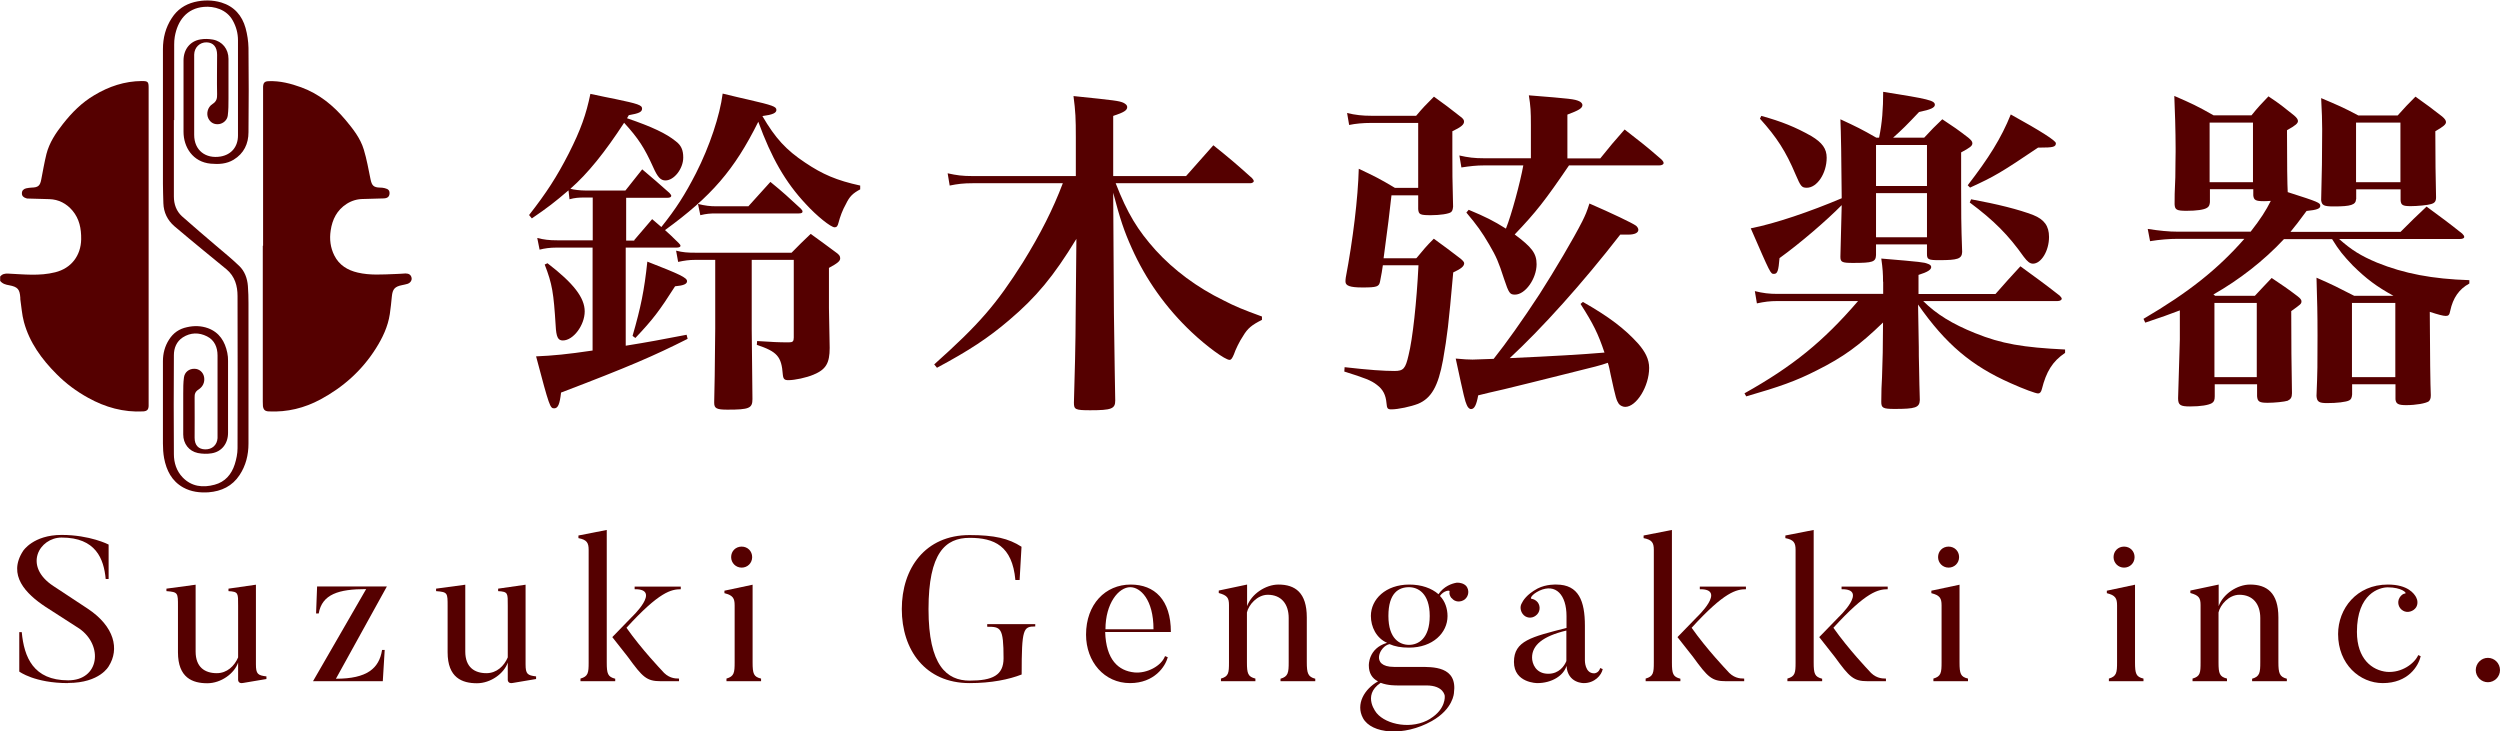
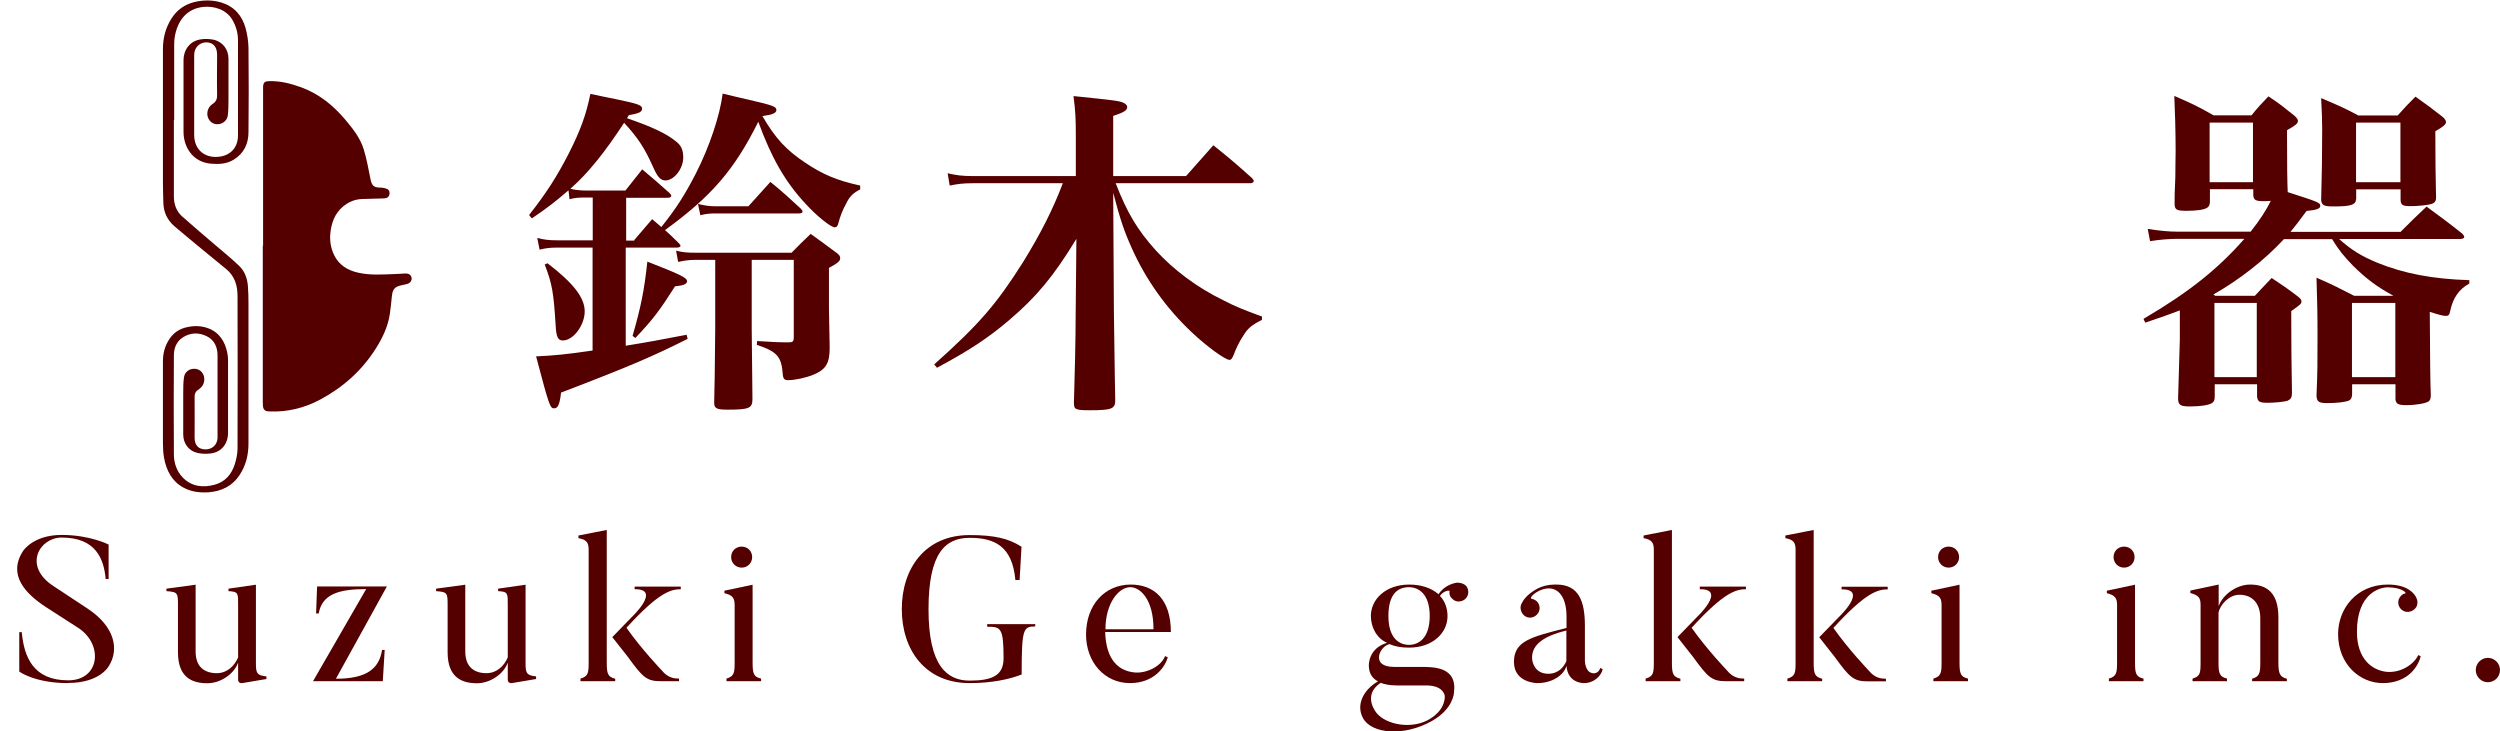
<svg xmlns="http://www.w3.org/2000/svg" viewBox="0 0 171.24 50.1">
  <defs>
    <style>.d{fill:#500;}</style>
  </defs>
  <g id="a" />
  <g id="b">
    <g id="c">
      <g>
        <g>
          <path class="d" d="M43.43,16.46c.54-.63,.7-.82,1.24-1.45,.3,.26,.45,.38,.63,.54,1.01-1.26,1.62-2.22,2.37-3.68,.94-1.85,1.64-3.96,1.83-5.46,.77,.19,1.38,.33,1.78,.42,1.64,.38,1.9,.47,1.9,.7,0,.21-.26,.33-.96,.42,.89,1.52,1.62,2.32,2.93,3.19,1.19,.8,2.16,1.22,3.77,1.57v.26c-.52,.28-.73,.49-.98,1.01-.23,.4-.4,.87-.51,1.29-.05,.21-.12,.3-.26,.3-.26,0-1.22-.77-1.97-1.59-1.41-1.5-2.37-3.19-3.26-5.64-1.64,3.3-3.21,5.11-6.39,7.42,.26,.23,.52,.47,.94,.89,.09,.09,.12,.14,.12,.19,0,.07-.09,.12-.26,.12h-3.49v6.72c1.62-.26,2.34-.4,4.17-.75l.07,.28c-2.32,1.17-4,1.9-8.67,3.68-.09,.8-.21,1.08-.47,1.08-.28,0-.33-.12-1.24-3.56,1.17-.05,2.11-.14,3.87-.4v-7.05h-2.48c-.44,0-.8,.05-1.15,.14l-.16-.8c.47,.12,.82,.16,1.36,.16h2.44v-2.93h-.56c-.4,0-.68,.02-1.03,.12l-.07-.61c-.96,.82-1.41,1.17-2.51,1.92l-.19-.23c1.19-1.52,1.9-2.62,2.72-4.22,.82-1.62,1.19-2.67,1.48-4.08,.75,.16,1.31,.28,1.69,.35,1.57,.33,1.85,.42,1.85,.66s-.23,.33-.91,.45l-.12,.21c1.73,.59,2.69,1.05,3.33,1.57,.38,.28,.52,.61,.52,1.12,0,.77-.63,1.57-1.22,1.57-.33,0-.54-.23-.84-.91-.59-1.31-1.01-1.97-1.99-3.04-1.31,2.01-2.48,3.47-3.68,4.52,.23,.07,.7,.12,1.01,.12h2.76l1.15-1.45c.82,.7,1.08,.91,1.87,1.62,.07,.09,.12,.14,.12,.19,0,.09-.09,.14-.28,.14h-2.81v2.93h.59Zm-5.93,1.57c1.8,1.38,2.55,2.37,2.55,3.3s-.77,1.99-1.5,1.99c-.33,0-.45-.23-.49-1.03-.14-2.23-.23-2.83-.75-4.17l.19-.09Zm5.83,4.97c.56-1.94,.8-3.09,1.01-5.08,2.23,.87,2.72,1.1,2.72,1.34,0,.19-.23,.3-.82,.35-1.08,1.69-1.5,2.25-2.72,3.54l-.19-.14Zm4.31-5.2c-.45,0-.77,.05-1.19,.14l-.14-.77c.47,.12,.8,.14,1.33,.14h6.58c.56-.56,.73-.75,1.31-1.29,.77,.56,1.01,.73,1.76,1.29,.19,.14,.26,.23,.26,.38,0,.19-.16,.33-.77,.66v2.76q0,.4,.05,2.72c0,1.05-.26,1.48-1.1,1.83-.49,.21-1.29,.38-1.73,.38-.26,0-.35-.07-.38-.38-.09-1.24-.38-1.57-1.78-2.04l.02-.26c1.15,.07,1.41,.09,2.18,.09,.26,0,.33-.07,.33-.33v-5.32h-2.88v4.75c0,.19,.02,1.78,.05,4.78,0,.63-.21,.73-1.71,.73-.75,0-.91-.09-.91-.47v-.07c.02-.68,.05-2.34,.07-5.01v-4.71h-1.33Zm3.63-3.68c.66-.73,.87-.96,1.5-1.66,.94,.77,1.19,1.01,2.08,1.83,.09,.09,.12,.14,.12,.21s-.07,.12-.26,.12h-5.69c-.38,0-.63,.02-1.05,.12l-.16-.77c.49,.12,.82,.16,1.24,.16h2.23Z" />
          <path class="d" d="M66.64,12.55c-.66,0-1.05,.05-1.59,.16l-.14-.84c.63,.14,1.01,.19,1.73,.19h7.05v-2.67c0-1.24-.02-1.76-.16-2.81,2.93,.3,3.09,.33,3.4,.45,.19,.09,.28,.19,.28,.3,0,.23-.23,.37-.96,.61v4.12h4.99q.77-.87,1.87-2.11c1.17,.94,1.52,1.24,2.65,2.25,.07,.07,.12,.16,.12,.21,0,.07-.12,.14-.23,.14h-9.23c.8,2.06,1.5,3.21,2.74,4.59,1.24,1.36,2.83,2.55,4.66,3.44,.77,.4,1.33,.63,2.62,1.1v.23c-.7,.35-.98,.58-1.29,1.1-.26,.38-.54,.98-.63,1.26-.12,.28-.19,.38-.3,.38-.3,0-1.55-.91-2.6-1.9-1.76-1.66-3.14-3.61-4.1-5.76-.52-1.15-.8-1.99-1.27-3.79l.05,8.27c.05,3.28,.07,5.27,.09,5.97,0,.56-.26,.66-1.71,.66-1.03,0-1.12-.05-1.12-.52,.05-1.48,.12-4.4,.12-6l.05-5.22c-1.57,2.58-2.76,4-4.61,5.57-1.43,1.22-2.74,2.08-4.94,3.26l-.19-.23c3.07-2.74,4.26-4.12,6.07-6.98,1.22-1.97,2.08-3.68,2.74-5.43h-6.14Z" />
-           <path class="d" d="M97.04,17.66c.49-.59,.63-.77,1.17-1.31,.8,.58,1.05,.77,1.85,1.38,.16,.14,.23,.23,.23,.3,0,.21-.21,.38-.75,.63-.33,3.7-.4,4.26-.7,6-.33,1.8-.8,2.62-1.71,3-.49,.19-1.36,.38-1.83,.38-.26,0-.3-.07-.33-.42-.05-.56-.23-.94-.66-1.26-.38-.3-.82-.47-2.23-.91l.02-.3c1.66,.19,2.69,.26,3.42,.26,.61,0,.75-.16,.96-1.08,.28-1.1,.56-3.68,.68-6.16h-2.44c-.05,.4-.09,.56-.19,1.1-.07,.37-.21,.42-1.22,.42-.84,0-1.15-.12-1.15-.4,0-.07,0-.16,.02-.28,.49-2.58,.84-5.46,.89-7.45,1.08,.51,1.43,.68,2.48,1.31h1.59v-4.45h-3.23c-.56,0-1.08,.05-1.5,.14l-.14-.82c.56,.14,1.08,.19,1.64,.19h3.09c.49-.58,.66-.75,1.22-1.31,.82,.59,1.05,.77,1.83,1.38,.16,.12,.23,.21,.23,.33,0,.21-.21,.38-.8,.66v1.55c0,1.41,0,1.62,.05,3.61-.02,.21-.05,.3-.14,.38-.16,.12-.75,.21-1.38,.21-.75,0-.84-.05-.87-.42v-.94h-1.83q-.14,1.36-.54,4.31h2.23Zm11.38,3.02c1.78,1.01,2.86,1.83,3.79,2.86,.49,.56,.75,1.08,.75,1.66,0,1.26-.87,2.67-1.64,2.67-.16,0-.35-.09-.44-.21-.16-.26-.19-.3-.56-2.01-.07-.33-.09-.49-.19-.8-.61,.21-.66,.21-3.02,.8-1.66,.42-3.02,.75-4.08,1.01q-1.15,.26-1.78,.42c-.12,.66-.26,.94-.49,.94-.12,0-.23-.12-.3-.3-.12-.28-.16-.42-.75-3.16,.56,.05,.84,.07,1.15,.07q.21,0,1.45-.05c.84-1.05,1.99-2.67,3.14-4.43,1.05-1.64,2.32-3.79,2.93-4.99,.23-.47,.3-.63,.49-1.22,1.52,.66,2.93,1.33,3.19,1.52,.09,.07,.16,.19,.16,.28,0,.21-.26,.33-.68,.33h-.56c-2.6,3.35-5.34,6.39-7.57,8.46q4.29-.19,6.49-.38c-.44-1.31-.77-1.97-1.64-3.33l.16-.14Zm1.2-9.84c.7-.87,.91-1.12,1.66-1.97,1.12,.87,1.45,1.12,2.51,2.04,.12,.12,.16,.19,.16,.26,0,.09-.12,.16-.3,.16h-6.18c-1.64,2.41-2.25,3.19-3.72,4.73,1.17,.87,1.5,1.29,1.5,2.04,0,.98-.77,2.08-1.48,2.08-.35,0-.42-.09-.75-1.08-.38-1.17-.52-1.5-1.01-2.34-.52-.89-.84-1.33-1.57-2.2l.16-.19c1.17,.49,1.69,.75,2.55,1.29,.38-.94,.98-3.16,1.19-4.33h-2.69c-.52,0-.96,.05-1.55,.14l-.14-.82c.61,.14,1.03,.19,1.69,.19h3.21v-2.27c0-.94-.02-1.29-.14-2.04,2.9,.23,3.12,.26,3.44,.4,.12,.05,.23,.16,.23,.26,0,.23-.26,.37-1.03,.66v3h2.25Z" />
-           <path class="d" d="M128.98,19.3c0-.56-.02-.89-.12-1.59,2.76,.23,2.93,.26,3.16,.35,.16,.05,.26,.12,.26,.23,0,.19-.26,.35-.87,.54v1.31h5.27c.75-.84,.96-1.1,1.71-1.9,1.19,.87,1.55,1.12,2.69,2.01,.09,.09,.14,.16,.14,.21,0,.09-.12,.16-.28,.16h-9.21c.89,.89,1.99,1.57,3.56,2.2,1.8,.73,3.28,.98,6.16,1.12v.23c-.87,.59-1.29,1.29-1.59,2.48-.05,.21-.14,.3-.26,.3-.16,0-.98-.3-1.87-.7-2.69-1.19-4.45-2.67-6.35-5.39l.05,2.93c0,.3,0,.82,.02,1.43,.02,.98,.02,1.29,.05,2.18-.02,.52-.3,.61-1.73,.61-.8,0-.91-.07-.91-.49,0-.66,.02-1.19,.05-1.66,.02-1.05,.05-1.31,.05-1.71l.02-2.06c-1.62,1.57-2.72,2.37-4.54,3.28-1.43,.73-2.55,1.12-4.83,1.78l-.12-.21c3.3-1.85,5.39-3.54,7.78-6.32h-5.5c-.56,0-.91,.05-1.43,.16l-.14-.84c.56,.14,.98,.19,1.55,.19h7.24v-.84Zm-2.83-5.25c-1.01,1.03-2.83,2.6-4.26,3.63-.07,.87-.14,1.08-.38,1.08s-.23,0-1.59-3.12c1.69-.33,4.08-1.15,6.23-2.06-.02-2.72-.05-4.52-.09-5.41,1.12,.52,1.45,.68,2.46,1.26h.19c.21-1.01,.28-1.97,.28-3.14,3.09,.49,3.54,.59,3.54,.89,0,.19-.28,.33-1.08,.49-.84,.89-1.15,1.2-1.78,1.76h2.13c.54-.58,.7-.75,1.24-1.26,.82,.54,1.05,.7,1.78,1.26,.19,.16,.28,.26,.28,.38,0,.19-.16,.3-.77,.63v2.44c0,1.52,0,2.53,.07,4.38-.02,.47-.3,.56-1.57,.56-.75,0-.84-.05-.84-.42v-.66h-3.49v.73c-.02,.47-.21,.54-1.57,.54-.75,0-.87-.05-.87-.42l.09-3.54Zm-5.5-6.11c1.38,.38,2.34,.77,3.42,1.38,.75,.45,1.05,.87,1.05,1.48,0,1.08-.66,2.06-1.36,2.06-.35,0-.42-.09-.77-.91-.66-1.57-1.29-2.55-2.44-3.82l.09-.19Zm11.34,4.8v-2.81h-3.49v2.81h3.49Zm-3.49,.49v3.02h3.49v-3.02h-3.49Zm6.28-.54c1.43-1.85,2.3-3.23,2.95-4.85q3.09,1.71,3.09,1.97c0,.26-.21,.3-1.08,.3h-.14c-2.51,1.69-2.97,1.97-4.66,2.74l-.16-.16Zm.23,.96c1.8,.33,3.28,.7,4.26,1.08,.75,.3,1.08,.75,1.08,1.5,0,.96-.54,1.83-1.1,1.83-.21,0-.38-.14-.63-.47-1.05-1.48-2.01-2.46-3.7-3.72l.09-.21Z" />
          <path class="d" d="M154.21,7.91c.49-.61,.66-.77,1.17-1.31,.82,.54,1.03,.73,1.76,1.31,.19,.16,.26,.28,.26,.38,0,.16-.16,.3-.75,.63,0,2.25,.02,3.75,.05,4.24,2.13,.68,2.23,.73,2.23,.94,0,.19-.23,.28-.94,.35-.54,.73-.73,.98-1.1,1.43h7.54c.77-.77,1.01-1.01,1.78-1.73,1.08,.8,1.41,1.03,2.44,1.85,.09,.09,.14,.16,.14,.23,0,.09-.12,.14-.3,.14h-8.27c.84,.75,1.48,1.15,2.6,1.62,1.85,.75,3.79,1.12,6.32,1.2v.23c-.7,.38-1.12,.98-1.31,1.87-.05,.28-.12,.35-.3,.35s-.52-.09-1.1-.28q.02,4.59,.07,5.71c0,.23-.05,.33-.14,.42-.21,.14-.87,.26-1.55,.26-.54,0-.7-.09-.73-.4v-1.03h-2.97v.7c-.02,.23-.07,.33-.19,.4-.21,.12-.87,.19-1.52,.19-.56,0-.7-.09-.73-.49,.07-1.69,.07-2.13,.07-4.12,0-1.62-.02-2.22-.07-3.98,1.12,.49,1.45,.66,2.58,1.24h2.69c-1.15-.63-1.87-1.17-2.79-2.08-.63-.66-.94-1.03-1.41-1.8h-3.3c-1.38,1.48-3.07,2.79-4.83,3.79l.12,.09h2.72c.49-.52,.63-.68,1.15-1.22,.8,.54,1.05,.7,1.76,1.24,.21,.16,.28,.26,.28,.35,0,.19-.05,.21-.7,.68q0,3.07,.05,5.62c0,.3-.09,.42-.3,.52-.21,.07-.89,.14-1.36,.14-.56,0-.7-.07-.73-.45v-.82h-2.9v.82c0,.26-.05,.38-.19,.47-.23,.14-.77,.23-1.5,.23-.66,0-.82-.09-.82-.56,.07-2.48,.12-3.84,.12-4.03v-1.99c-.75,.28-1.19,.45-2.37,.84l-.12-.26c3.12-1.83,5.08-3.4,6.91-5.48h-4.54c-.61,0-1.24,.05-1.92,.16l-.16-.84c.77,.12,1.41,.19,2.08,.19h4.97c.68-.87,1.05-1.45,1.38-2.11-.28,.02-.42,.02-.47,.02-.56,0-.7-.07-.73-.4v-.42h-2.97v.89c-.02,.21-.07,.3-.19,.38-.21,.14-.73,.21-1.41,.21s-.8-.07-.82-.45c0-.63,0-.66,.05-1.85,0-.75,.02-1.33,.02-1.73v-.28c0-1.01-.05-2.81-.09-3.56,1.19,.52,1.55,.68,2.69,1.33h2.6Zm-2.86,4.57h2.97v-4.08h-2.97v4.08Zm.33,13.35h2.9v-5.08h-2.9v5.08Zm9.7-12.18c-.02,.38-.35,.49-1.52,.49-.68,0-.82-.07-.87-.42,.05-1.73,.07-3.19,.07-4.87,0-.63-.02-1.12-.07-2.13,1.15,.49,1.5,.63,2.55,1.19h2.69c.52-.58,.68-.75,1.22-1.29,.82,.59,1.08,.77,1.83,1.36,.19,.16,.26,.28,.26,.38,0,.16-.16,.3-.73,.63,0,1.55,.02,3.58,.05,4.52,0,.28-.09,.4-.35,.47-.21,.07-.94,.14-1.38,.14-.56,0-.68-.07-.7-.42v-.73h-3.04v.68Zm-.28,12.18h2.97v-5.08h-2.97v5.08Zm.28-13.35h3.04v-4.08h-3.04v4.08Z" />
        </g>
        <g>
          <path class="d" d="M4.66,46.79c-2.29,0-3.34-.79-3.34-.79v-2.7h.17c.16,1.71,.79,3.3,3.18,3.3,2.14,0,2.42-2.38,.77-3.54l-2.33-1.5c-1.33-.88-2.61-2.16-1.53-3.82,0,0,.69-1.1,2.64-1.1s3.22,.66,3.22,.66v2.36h-.2c-.13-1.38-.67-2.84-3.02-2.84-1.52,0-2.67,1.95-.55,3.33l2.32,1.53c1.88,1.24,2.19,2.8,1.46,3.95,0,0-.6,1.15-2.78,1.15Z" />
          <path class="d" d="M18.25,46.51l-1.6,.27c-.34,.07-.34-.21-.34-.21v-1.19c-.25,.75-1.17,1.42-2.11,1.42-1.01,0-2.01-.37-2.01-2.12v-3.16c0-.9,.01-.97-.79-1.03v-.17l2-.27v4.58c0,1.07,.63,1.48,1.45,1.48,.7,0,1.21-.49,1.46-1.08v-3.54c0-.86,.03-.96-.66-1v-.17l1.88-.27v5.45c0,.67,.13,.76,.72,.83v.18Z" />
          <path class="d" d="M23.02,46.49c2.11,0,2.95-.7,3.15-1.97h.18l-.13,2.14h-4.78l3.64-6.31c-1.88,0-3.02,.35-3.25,1.67h-.18l.07-1.85h4.78l-3.49,6.32Z" />
          <path class="d" d="M36.72,46.51l-1.6,.27c-.34,.07-.34-.21-.34-.21v-1.19c-.25,.75-1.17,1.42-2.11,1.42-1.01,0-2.01-.37-2.01-2.12v-3.16c0-.9,.01-.97-.79-1.03v-.17l2-.27v4.58c0,1.07,.63,1.48,1.45,1.48,.7,0,1.21-.49,1.46-1.08v-3.54c0-.86,.03-.96-.66-1v-.17l1.88-.27v5.45c0,.67,.13,.76,.72,.83v.18Z" />
          <path class="d" d="M42.14,46.66h-2.38v-.18c.53-.15,.56-.39,.56-1.11v-7.71c0-.49-.13-.69-.7-.8v-.18l1.94-.38v9.08c0,.77,.07,.98,.58,1.11v.18Zm4.37,0h-1.25c-.97,0-1.24-.27-2.25-1.66-.23-.29-1.07-1.36-1.07-1.36l1.32-1.36s2.08-1.95,.21-1.92v-.18h3.16v.18c-.65,.01-1.45,.15-3.72,2.64,1.04,1.48,2.42,2.92,2.42,2.92,.42,.52,.86,.56,1.18,.56v.18Z" />
          <path class="d" d="M52.12,46.66h-2.36v-.18c.53-.15,.56-.41,.56-1.12v-3.89c0-.49-.11-.69-.7-.84v-.17l1.93-.41v5.31c0,.79,.07,1,.58,1.12v.18Zm-2.04-8.5c0-.41,.31-.72,.72-.72s.72,.31,.72,.72-.32,.72-.72,.72-.72-.32-.72-.72Z" />
          <path class="d" d="M70.91,42.73v.18c-.82,0-.93,.14-.93,3.29-.87,.34-2.07,.59-3.57,.59-3.04,0-4.64-2.28-4.64-5.07s1.6-5.07,4.64-5.07c1.7,0,2.68,.23,3.56,.8l-.13,2.28h-.29c-.21-2.35-1.46-2.89-3.13-2.89s-2.82,1.03-2.82,4.89,1.25,4.89,2.82,4.89,2.32-.37,2.32-1.53c0-2.12-.2-2.16-1.12-2.16v-.18h3.3Z" />
          <path class="d" d="M79.99,45c-.16,.66-.93,1.79-2.59,1.79-1.76,0-3.01-1.46-3.01-3.32,0-2.08,1.32-3.43,3.06-3.43,1.63,0,2.75,1.04,2.75,3.25h-4.5c.06,1.9,.9,2.66,2.01,2.77,.84,.08,1.84-.44,2.09-1.12l.17,.07Zm-.98-1.9c0-2.05-.91-2.88-1.59-2.88-.8,0-1.7,1.11-1.7,2.88h3.29Z" />
-           <path class="d" d="M90.07,46.66h-2.36v-.17c.53-.15,.56-.42,.56-1.14v-3.02c0-.96-.51-1.59-1.43-1.59-.73,0-1.32,.7-1.43,1.21v3.42c0,.77,.07,.98,.58,1.11v.18h-2.36v-.18c.53-.15,.55-.39,.55-1.11v-3.92c0-.49-.11-.67-.7-.83v-.17l1.94-.41v1.48c.29-.82,1.26-1.48,2.15-1.48,1.14,0,1.94,.55,1.94,2.25v3.06c0,.77,.08,1.01,.58,1.14v.17Z" />
          <path class="d" d="M99.42,40.97c-.11-.14-.17-.31-.13-.46,.03-.11-.41-.06-.66,.31,.35,.35,.52,.87,.52,1.38,0,1.14-1,2.16-2.64,2.16-.55,0-.97-.08-1.33-.24-.66,.11-1.36,1.56,.3,1.56h1.69c.97,0,2.67-.06,2.42,1.78,0,0-.04,1.1-1.52,1.93-1.92,1.08-4.13,.87-4.71-.2-.52-.96,.1-2,1.03-2.52-.41-.2-.63-.58-.63-1.08,0,0-.06-1.18,1.25-1.56-.74-.32-1.11-1.1-1.11-1.84,0-1.14,1.01-2.15,2.63-2.15,.84,0,1.53,.25,2,.66,.37-.55,.93-.74,1.26-.79,.22-.01,.49,.06,.65,.24,.21,.28,.17,.67-.1,.9-.28,.22-.69,.2-.9-.08Zm-1.46,8.26c1.1-.67,1-1.56,1-1.56,0,0-.06-.72-1.26-.72h-1.94c-.15,0-.7,.01-1.19-.18-1.33,.89-.24,2.11-.27,2.08,.66,.79,2.42,1.15,3.67,.38Zm-1.45-9.01c-.7,0-1.41,.39-1.41,1.97s.79,1.98,1.41,1.98,1.42-.41,1.42-1.98-.82-1.97-1.42-1.97Z" />
          <path class="d" d="M109.61,45.76l.17,.07c-.08,.42-.56,.96-1.29,.96,0,0-1.11,.03-1.19-1.18-.2,.67-1.01,1.18-2,1.18,0,0-1.6,0-1.6-1.45s1.19-1.71,3.6-2.33v-.81c0-1.45-.73-2.26-1.86-1.74-.55,.27-.63,.53-.55,.55,.17,.03,.32,.1,.44,.25,.21,.28,.16,.7-.14,.91-.28,.22-.69,.17-.9-.13-.15-.21-.18-.49-.07-.69,.1-.21,.34-.63,1.1-1.04,.6-.31,1.29-.27,1.29-.27,1.53,0,1.95,1.14,1.95,2.81v2.39s-.01,.88,.63,.88c0,0,.32,0,.42-.37Zm-4.67-.72c0,.41,.25,1.11,1.11,1.11,.74,0,1.1-.53,1.24-.87v-2.09c-1.63,.39-2.35,1.01-2.35,1.85Z" />
          <path class="d" d="M115.1,46.66h-2.38v-.18c.53-.15,.56-.39,.56-1.11v-7.71c0-.49-.13-.69-.7-.8v-.18l1.94-.38v9.08c0,.77,.07,.98,.58,1.11v.18Zm4.37,0h-1.25c-.97,0-1.24-.27-2.25-1.66-.23-.29-1.07-1.36-1.07-1.36l1.32-1.36s2.08-1.95,.21-1.92v-.18h3.16v.18c-.65,.01-1.45,.15-3.72,2.64,1.04,1.48,2.42,2.92,2.42,2.92,.42,.52,.86,.56,1.18,.56v.18Z" />
-           <path class="d" d="M124.81,46.66h-2.38v-.18c.53-.15,.56-.39,.56-1.11v-7.71c0-.49-.13-.69-.7-.8v-.18l1.94-.38v9.08c0,.77,.07,.98,.58,1.11v.18Zm4.37,0h-1.25c-.97,0-1.24-.27-2.25-1.66-.23-.29-1.07-1.36-1.07-1.36l1.32-1.36s2.08-1.95,.21-1.92v-.18h3.16v.18c-.65,.01-1.45,.15-3.72,2.64,1.04,1.48,2.42,2.92,2.42,2.92,.42,.52,.86,.56,1.18,.56v.18Z" />
+           <path class="d" d="M124.81,46.66h-2.38v-.18c.53-.15,.56-.39,.56-1.11v-7.71c0-.49-.13-.69-.7-.8v-.18l1.94-.38v9.08c0,.77,.07,.98,.58,1.11v.18m4.37,0h-1.25c-.97,0-1.24-.27-2.25-1.66-.23-.29-1.07-1.36-1.07-1.36l1.32-1.36s2.08-1.95,.21-1.92v-.18h3.16v.18c-.65,.01-1.45,.15-3.72,2.64,1.04,1.48,2.42,2.92,2.42,2.92,.42,.52,.86,.56,1.18,.56v.18Z" />
          <path class="d" d="M134.79,46.66h-2.36v-.18c.53-.15,.56-.41,.56-1.12v-3.89c0-.49-.11-.69-.7-.84v-.17l1.93-.41v5.31c0,.79,.07,1,.58,1.12v.18Zm-2.04-8.5c0-.41,.31-.72,.72-.72s.72,.31,.72,.72-.32,.72-.72,.72-.72-.32-.72-.72Z" />
          <path class="d" d="M146.81,46.66h-2.36v-.18c.53-.15,.56-.41,.56-1.12v-3.89c0-.49-.11-.69-.7-.84v-.17l1.93-.41v5.31c0,.79,.07,1,.58,1.12v.18Zm-2.04-8.5c0-.41,.31-.72,.72-.72s.72,.31,.72,.72-.32,.72-.72,.72-.72-.32-.72-.72Z" />
          <path class="d" d="M156.62,46.66h-2.36v-.17c.53-.15,.56-.42,.56-1.14v-3.02c0-.96-.51-1.59-1.43-1.59-.73,0-1.32,.7-1.43,1.21v3.42c0,.77,.07,.98,.58,1.11v.18h-2.36v-.18c.53-.15,.55-.39,.55-1.11v-3.92c0-.49-.11-.67-.7-.83v-.17l1.94-.41v1.48c.29-.82,1.26-1.48,2.15-1.48,1.14,0,1.94,.55,1.94,2.25v3.06c0,.77,.08,1.01,.58,1.14v.17Z" />
          <path class="d" d="M165.81,44.93c-.15,.7-.87,1.86-2.6,1.86-1.57,0-3.06-1.29-3.06-3.36,0-1.73,1.26-3.39,3.41-3.39,1.38,0,1.8,.63,1.93,.86,.11,.2,.14,.46,.01,.69-.18,.29-.6,.42-.9,.24-.32-.18-.42-.59-.24-.89,.1-.17,.25-.28,.39-.29,.13-.03-.25-.42-1.2-.42-.56,0-2.11,.42-2.11,3.05,0,1.87,1.05,2.64,2.05,2.74,1.03,.08,1.9-.58,2.15-1.15l.15,.07Z" />
          <path class="d" d="M169.58,45.9c0-.46,.37-.84,.83-.84s.83,.38,.83,.84-.38,.83-.83,.83-.83-.37-.83-.83Z" />
        </g>
        <g>
-           <path class="d" d="M0,18.96c.14-.19,.32-.23,.55-.22,1.08,.05,2.16,.18,3.23-.09,1.1-.27,1.76-1.14,1.78-2.26,.01-.73-.12-1.4-.6-1.97-.41-.48-.94-.76-1.58-.78-.48-.02-.96-.03-1.44-.04-.06,0-.12,0-.17-.03-.16-.05-.28-.15-.27-.34,0-.18,.12-.29,.29-.33,.12-.03,.25-.04,.37-.05,.46-.01,.59-.13,.67-.58,.11-.57,.21-1.15,.35-1.72,.2-.78,.64-1.44,1.13-2.06,.61-.78,1.3-1.47,2.15-1.97,1-.6,2.07-.96,3.25-.97,.42,0,.47,.05,.47,.46,0,3.38,0,6.75,0,10.13,0,3.8,0,7.59,0,11.39,0,.09,0,.18,0,.28-.01,.25-.11,.35-.37,.37-1.35,.07-2.6-.28-3.77-.93-.8-.44-1.53-.98-2.17-1.63-1.01-1.01-1.85-2.16-2.23-3.56-.14-.51-.17-1.05-.25-1.57,0-.03,0-.07,0-.1-.04-.58-.18-.74-.76-.85-.24-.04-.46-.1-.62-.3v-.28Z" />
          <path class="d" d="M18.02,16.83c0-3.55,0-7.11,0-10.66,0-.08,0-.16,0-.24,.02-.27,.11-.36,.38-.37,.78-.03,1.51,.16,2.23,.42,1.23,.45,2.21,1.25,3.04,2.24,.52,.62,1.02,1.26,1.25,2.03,.2,.66,.32,1.35,.46,2.03,.09,.43,.21,.56,.65,.57,.11,0,.22,.01,.33,.04,.25,.06,.34,.17,.32,.39-.02,.19-.14,.3-.39,.31-.47,.02-.93,.03-1.4,.04-.41,0-.79,.11-1.14,.33-.67,.43-.99,1.07-1.1,1.83-.09,.59-.02,1.17,.25,1.71,.33,.66,.91,1.01,1.6,1.17,.84,.2,1.7,.13,2.55,.1,.24,0,.48-.03,.73-.04,.23,0,.37,.1,.41,.29,.04,.17-.07,.35-.27,.42-.12,.04-.25,.06-.38,.09-.5,.1-.65,.27-.7,.78-.04,.4-.08,.81-.14,1.21-.13,.85-.49,1.61-.95,2.34-.95,1.51-2.24,2.66-3.8,3.5-1.1,.59-2.27,.88-3.53,.82-.26-.01-.37-.1-.41-.36-.01-.1-.01-.21-.01-.31,0-3.56,0-7.12,0-10.68Z" />
          <path class="d" d="M11.91,8.22c0,1.75,0,3.49,0,5.24,0,.53,.17,1,.55,1.35,.77,.69,1.57,1.36,2.35,2.03,.53,.45,1.07,.89,1.57,1.37,.38,.36,.56,.86,.6,1.38,.03,.39,.04,.79,.04,1.18,0,3.21,0,6.41,0,9.62,0,.77-.18,1.5-.61,2.15-.5,.76-1.24,1.11-2.12,1.18-.6,.04-1.2-.03-1.74-.33-.79-.44-1.15-1.17-1.31-2.01-.06-.33-.08-.67-.08-1,0-1.88,0-3.76,0-5.64,0-.53,.13-1.03,.42-1.48,.29-.46,.7-.74,1.23-.85,.48-.11,.97-.1,1.44,.07,.78,.29,1.16,.91,1.32,1.69,.04,.18,.05,.36,.05,.55,0,1.64,0,3.28,0,4.93,0,.73-.43,1.29-1.13,1.4-.3,.05-.63,.04-.94-.02-.61-.13-1-.64-1-1.27,0-.93,0-1.87,0-2.8,0-.37,0-.75,.05-1.11,.05-.37,.36-.6,.72-.59,.32,0,.6,.23,.66,.57,.06,.36-.09,.66-.38,.85-.22,.14-.28,.3-.27,.55,.01,.92,0,1.84,0,2.76,0,.5,.26,.78,.72,.79,.48,.01,.82-.3,.85-.77,0-.03,0-.05,0-.08,0-1.86,0-3.72,0-5.58,0-.55-.2-1.05-.72-1.31-.55-.28-1.13-.27-1.66,.07-.43,.28-.61,.73-.61,1.22-.01,2.26-.02,4.52,0,6.78,0,.59,.18,1.15,.6,1.59,.61,.63,1.38,.72,2.19,.5,.72-.19,1.16-.71,1.38-1.4,.11-.35,.19-.73,.19-1.1,.01-3.47,.01-6.95,0-10.42,0-.7-.18-1.34-.74-1.82-.54-.44-1.08-.88-1.61-1.32-.66-.55-1.33-1.09-1.98-1.65-.47-.41-.73-.94-.75-1.57-.01-.45-.03-.89-.03-1.34,0-3.07,0-6.15,0-9.22,0-.76,.18-1.48,.61-2.13,.37-.57,.88-.92,1.54-1.09,.62-.15,1.24-.15,1.85,.03,.88,.27,1.42,.89,1.66,1.75,.12,.44,.19,.9,.2,1.36,.02,1.92,.02,3.85,0,5.77,0,.79-.31,1.46-1.02,1.89-.48,.29-1.02,.32-1.56,.27-1.24-.11-1.87-1.14-1.87-2.18,0-1.63,0-3.26,0-4.89,0-.75,.44-1.32,1.15-1.44,.28-.05,.58-.04,.86,.01,.65,.12,1.07,.65,1.07,1.32,0,.91,0,1.81,0,2.72,0,.39,0,.79-.05,1.17-.04,.31-.31,.54-.6,.58-.32,.04-.57-.09-.72-.37-.17-.32-.07-.79,.28-1.01,.27-.17,.32-.38,.31-.67-.02-.9,0-1.8,0-2.7,0-.53-.26-.84-.72-.85-.47-.01-.84,.35-.85,.84,0,.29,0,.58,0,.87,0,1.54,0,3.09,0,4.63,0,1.06,.79,1.65,1.81,1.48,.75-.13,1.19-.68,1.19-1.44,0-2.17,0-4.35,0-6.52,0-.48-.12-.93-.36-1.36-.42-.76-1.28-.99-1.97-.93-1.18,.1-1.81,.94-2,2.05-.03,.17-.04,.35-.04,.53,0,1.73,0,3.46,0,5.18Z" />
        </g>
      </g>
    </g>
  </g>
</svg>